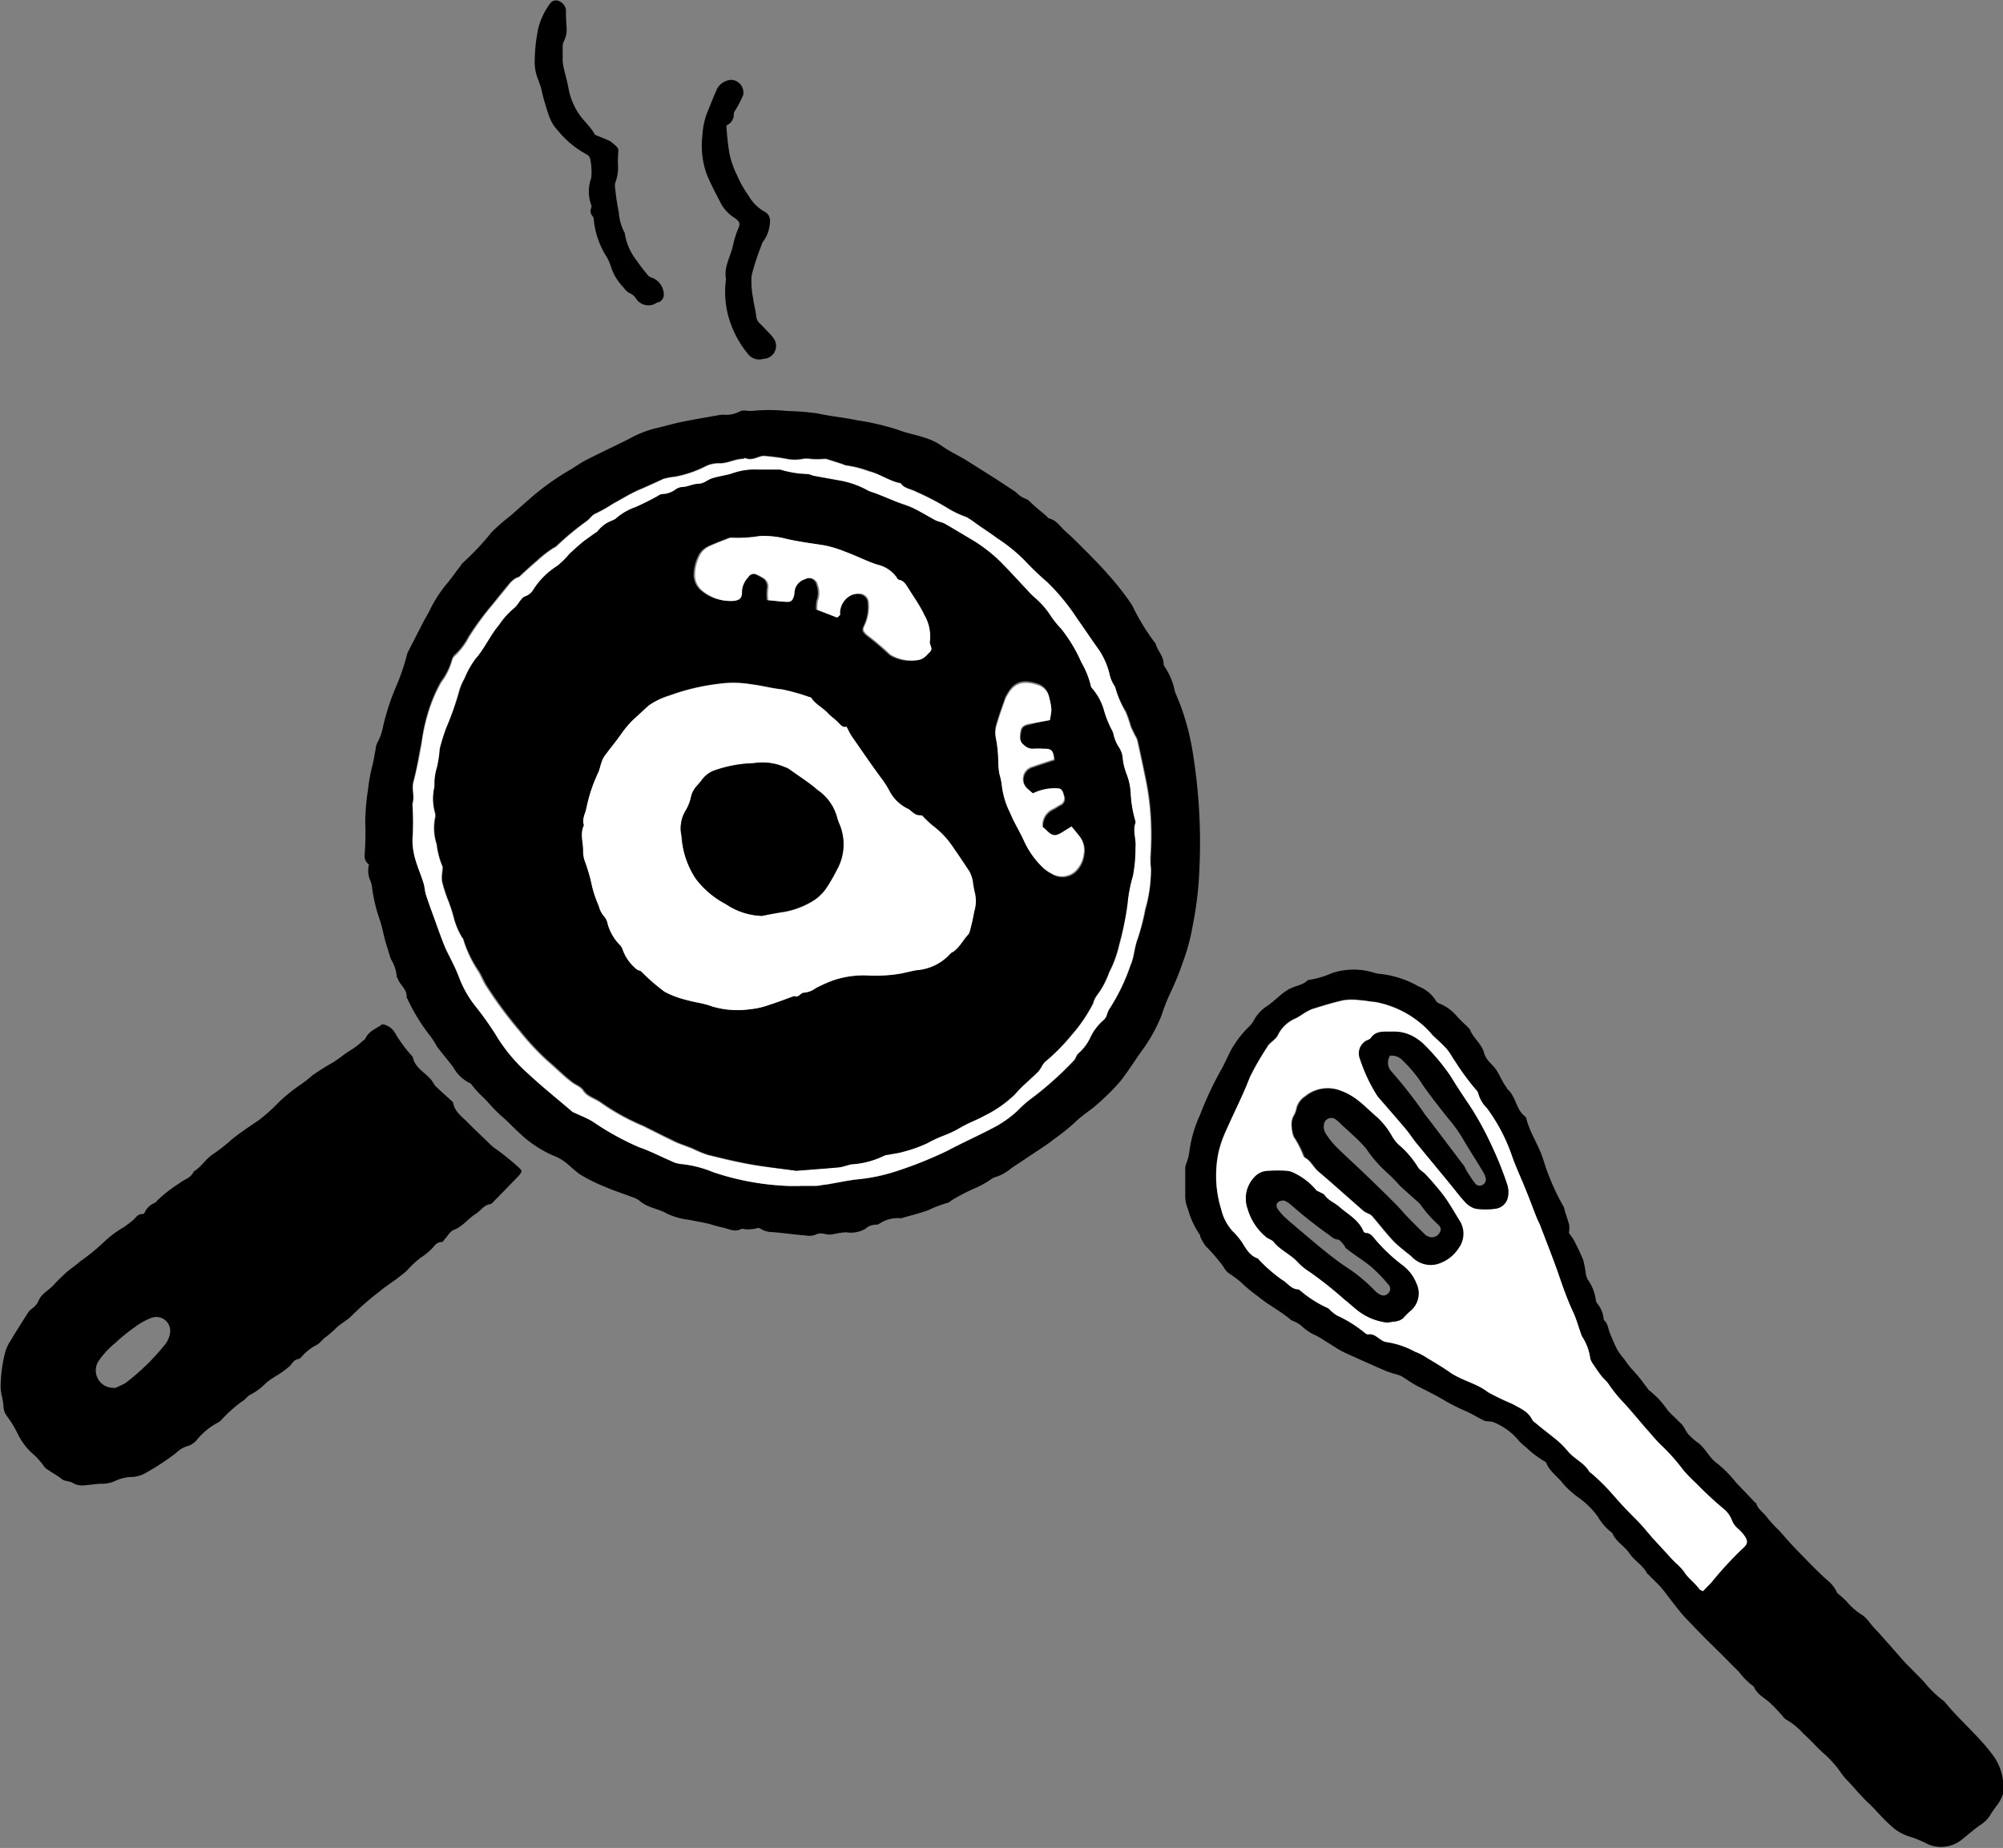
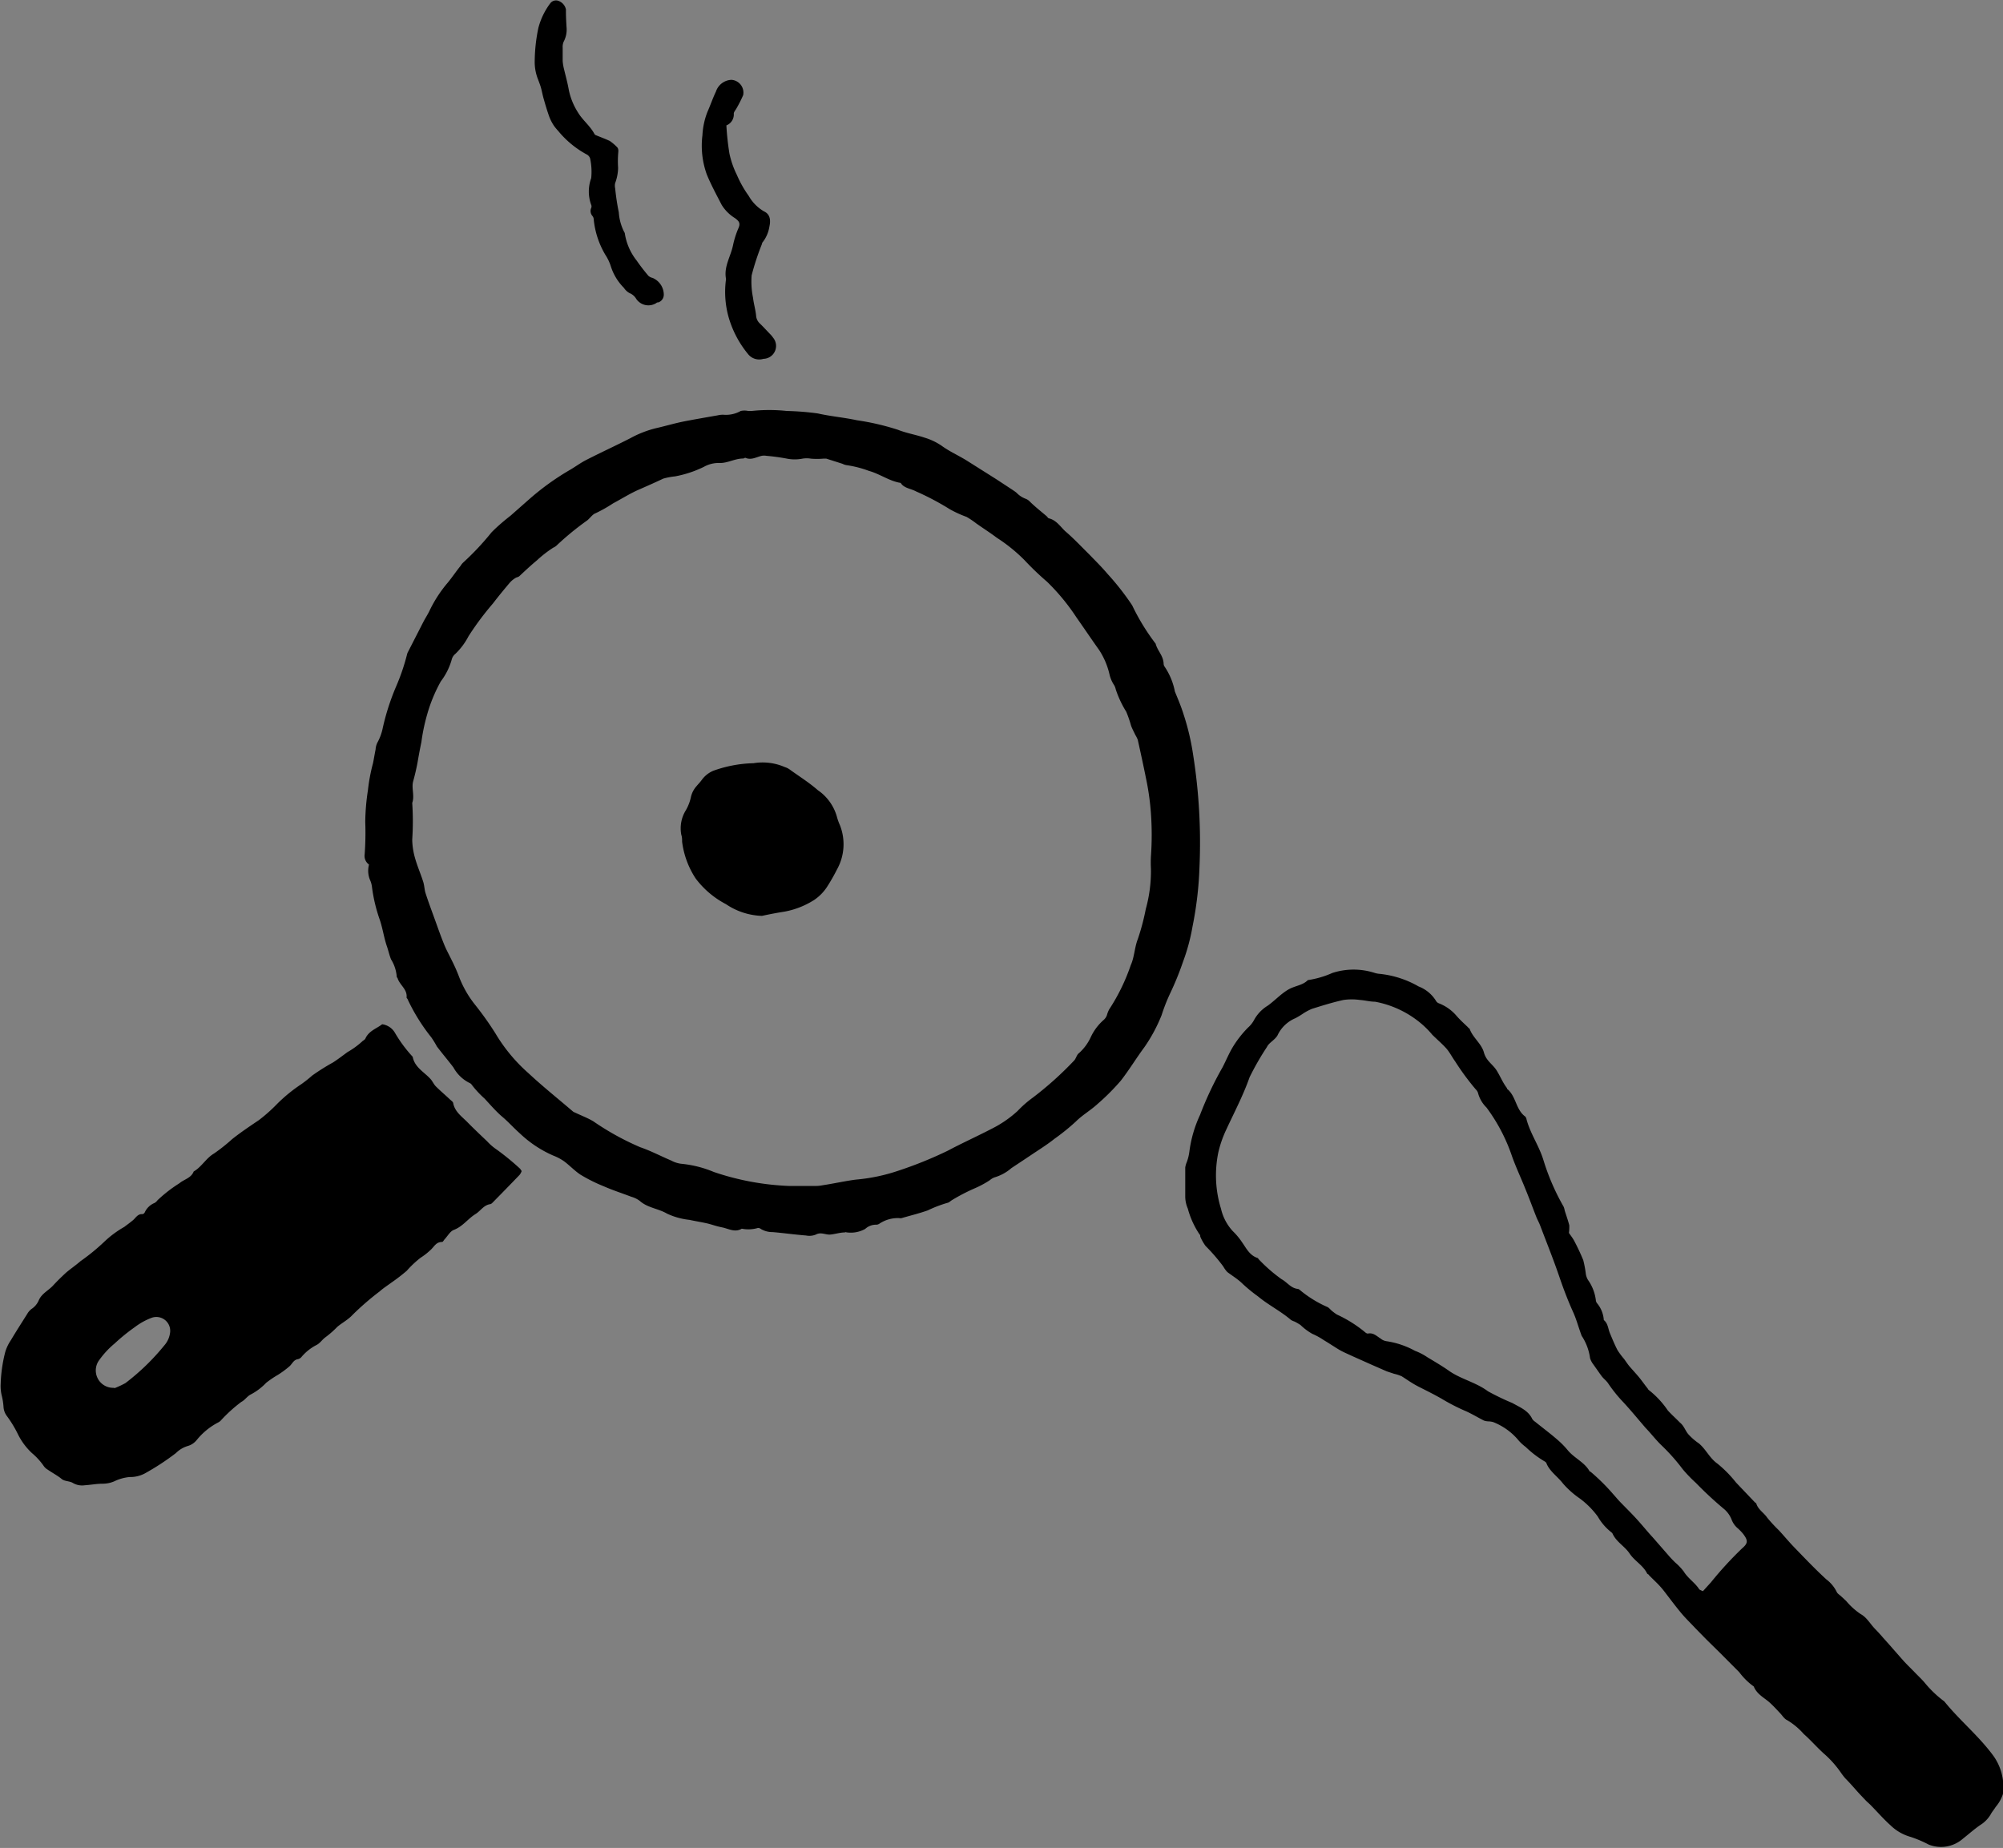
<svg xmlns="http://www.w3.org/2000/svg" width="170.55" height="157.38" viewBox="0 0 170.55 157.38">
  <rect x="0" y="0" width="170.55" height="157.38" fill="#808080" stroke="none" />
  <defs>
    <style>.cls-1{fill:#fff}</style>
  </defs>
  <g id="レイヤー_2" data-name="レイヤー 2">
    <g id="contents">
      <path d="M31.42 73.63a.9.9 0 01-.37-.87A25.15 25.15 0 0031.1 70a18.81 18.81 0 01.23-2.71 15 15 0 01.43-2.29c.08-.39.14-.78.22-1.17a1.55 1.55 0 01.15-.58 4.35 4.35 0 00.46-1.25 20 20 0 011.14-3.54 18.07 18.07 0 00.94-2.77.77.77 0 01.08-.19l1.31-2.56c.16-.3.34-.58.49-.88a11 11 0 011.56-2.42c.39-.47.74-1 1.1-1.44a1.35 1.35 0 01.26-.32 22.86 22.86 0 002.38-2.54c.5-.51 1.08-1 1.62-1.42l1.61-1.42a21.9 21.9 0 013.48-2.5c.46-.27.9-.6 1.38-.84 1.23-.63 2.5-1.21 3.73-1.84a9 9 0 012.17-.85c.8-.18 1.59-.42 2.4-.58s1.92-.35 2.88-.52a1.88 1.88 0 01.47-.05 2.54 2.54 0 001.48-.32 1.5 1.5 0 01.64 0 2.44 2.44 0 01.29 0 14.13 14.13 0 013 0 23.3 23.3 0 012.63.21c1.1.25 2.23.34 3.33.58a21.26 21.26 0 013.49.81c.73.29 1.52.42 2.27.67a5.29 5.29 0 011.44.68c.68.5 1.44.83 2.15 1.27l2.52 1.59 1.34.88c.13.09.26.17.38.27a2.08 2.08 0 00.76.51.92.92 0 01.34.21c.47.47 1 .88 1.5 1.31 0 0 .09.13.14.15.64.14 1 .71 1.4 1.09.73.62 1.39 1.33 2.07 2 .52.54 1.06 1.07 1.54 1.64a22.16 22.16 0 012.1 2.68 18.49 18.49 0 002 3.27c.15.6.65 1 .68 1.7a.44.44 0 00.08.25 5.7 5.7 0 01.88 2.13c.26.63.53 1.27.73 1.91a20.72 20.72 0 01.82 3.46 47.88 47.88 0 01.54 9.64 30.53 30.53 0 01-.59 5 16.74 16.74 0 01-.81 3 25.05 25.05 0 01-1.1 2.7 15.25 15.25 0 00-.72 1.84 13.53 13.53 0 01-1.48 2.75c-.69.93-1.29 1.93-2 2.84a19.18 19.18 0 01-2 2c-.58.53-1.28.93-1.83 1.48a18.27 18.27 0 01-1.82 1.47c-.6.48-1.26.89-1.9 1.32s-1.17.78-1.76 1.17a3.84 3.84 0 01-1.44.79 1.37 1.37 0 00-.4.24 8.27 8.27 0 01-1.28.69 16.11 16.11 0 00-1.93 1c-.14.08-.26.22-.4.24a10.86 10.86 0 00-1.67.64c-.73.26-1.48.44-2.23.66a.45.45 0 01-.19 0 2.82 2.82 0 00-1.71.48.46.46 0 01-.25.08 1.36 1.36 0 00-.95.36 2.52 2.52 0 01-1.54.3c-.06 0-.13-.05-.19 0-.41 0-.82.14-1.23.18s-.8-.24-1.24 0a1.46 1.46 0 01-.84.08c-1-.08-1.9-.21-2.85-.29a1.89 1.89 0 01-1-.27.36.36 0 00-.25-.08 2.89 2.89 0 01-1.37.06c-.58.35-1.12 0-1.67-.11s-.85-.24-1.28-.34-1-.19-1.5-.3a6 6 0 01-1.91-.53c-.75-.44-1.66-.49-2.33-1.09a2.19 2.19 0 00-.72-.35c-.78-.3-1.57-.55-2.34-.89a13.55 13.55 0 01-2-1c-.49-.33-.9-.77-1.38-1.13a4.34 4.34 0 00-.93-.49 9.78 9.78 0 01-2.83-1.88c-.52-.46-1-1-1.5-1.42s-1-1-1.51-1.55a8.48 8.48 0 01-1.08-1.16.42.42 0 00-.2-.17 3.17 3.17 0 01-1.37-1.32c-.46-.61-.95-1.18-1.41-1.79a7.77 7.77 0 00-.48-.78 16.17 16.17 0 01-2-3.21c0-.06-.1-.12-.1-.17.07-.68-.5-1-.74-1.57 0-.08-.11-.16-.1-.23a3.24 3.24 0 00-.48-1.45c-.15-.36-.23-.76-.36-1.13-.25-.73-.35-1.5-.6-2.24a13.47 13.47 0 01-.67-2.82 1.94 1.94 0 00-.16-.57 2.05 2.05 0 01-.09-1.32zM68.17 101h1.34c.29 0 .57-.07.86-.11.84-.14 1.67-.32 2.51-.43a15.3 15.3 0 003.59-.75A34.27 34.27 0 0080.7 98c1.22-.65 2.49-1.22 3.72-1.86a9.61 9.61 0 002.22-1.52 9.31 9.31 0 011.3-1.14 28.87 28.87 0 003.49-3.13c.19-.17.24-.52.44-.66a4.12 4.12 0 001-1.35 4.42 4.42 0 011.13-1.5 1 1 0 00.25-.38 2.38 2.38 0 01.19-.49 16.67 16.67 0 001.84-3.77c.31-.68.32-1.49.59-2.19a19.39 19.39 0 00.69-2.59A12.14 12.14 0 0098 74a9.81 9.81 0 010-1.09 25.73 25.73 0 000-3.62 21.94 21.94 0 00-.42-3c-.22-1.1-.46-2.19-.7-3.28a2.35 2.35 0 00-.21-.42c-.12-.26-.26-.51-.36-.78a10.39 10.39 0 00-.41-1.19 8.83 8.83 0 01-.9-1.92 1.12 1.12 0 00-.18-.42 2.77 2.77 0 01-.35-.85 6.41 6.41 0 00-.88-2.07c-.65-.91-1.27-1.84-1.92-2.76a18 18 0 00-2.51-3.05 24.42 24.42 0 01-1.94-1.86 14 14 0 00-2.34-1.89c-.57-.43-1.17-.81-1.75-1.22a7.54 7.54 0 00-.83-.56 9.45 9.45 0 01-1.44-.66A22.55 22.55 0 0078 41.85c-.42-.23-1-.27-1.28-.68 0-.05-.12-.06-.18-.07-.9-.19-1.66-.75-2.56-1a9.08 9.08 0 00-1.86-.48 1.12 1.12 0 01-.38-.12l-1.38-.44h-.26a6.22 6.22 0 01-1.06 0 2.13 2.13 0 00-.71 0 3.45 3.45 0 01-1.32 0 17.51 17.51 0 00-1.75-.24 1.09 1.09 0 00-.4 0c-.46.1-.9.4-1.41.16 0 0-.12.07-.18.07-.7 0-1.32.4-2 .38a2.56 2.56 0 00-1.34.33 9.53 9.53 0 01-2.45.81 5.75 5.75 0 00-1 .19c-.7.33-1.4.64-2.11.95s-1.44.77-2.17 1.16a12 12 0 01-1.49.84c-.27.1-.46.41-.71.61a24.12 24.12 0 00-2.61 2.14 1 1 0 01-.28.18 9.75 9.75 0 00-1.39 1.08c-.52.43-1 .88-1.49 1.34-.09.09-.25.1-.35.17a2.12 2.12 0 00-.46.38c-.5.59-1 1.2-1.46 1.8a24.45 24.45 0 00-2.07 2.78 5.73 5.73 0 01-1.11 1.49.91.91 0 00-.32.5 5.49 5.49 0 01-.92 1.84 13 13 0 00-1.15 2.76 16.25 16.25 0 00-.51 2.42c-.11.53-.2 1-.3 1.58s-.24 1.18-.4 1.76.14 1.23-.08 1.84a23.21 23.21 0 010 3.12 6 6 0 00.24 1.58c.19.68.48 1.34.69 2 .11.34.11.7.21 1 .22.69.48 1.38.73 2.07s.53 1.5.83 2.24c.18.46.43.9.65 1.36a14.36 14.36 0 01.62 1.39 8.94 8.94 0 001.35 2.39A26.94 26.94 0 0142.18 88 14.12 14.12 0 0045 91.4c1.2 1.12 2.49 2.15 3.74 3.22a.61.61 0 00.22.13c.52.25 1.06.45 1.55.74a22.9 22.9 0 004 2.21c.91.31 1.77.77 2.65 1.14a2.38 2.38 0 00.83.27 9.53 9.53 0 012.79.7 22.52 22.52 0 006.38 1.19zM32.54 87.23a1.48 1.48 0 011.06.68A11.61 11.61 0 0035.14 90c.17.92 1 1.3 1.55 1.93.15.18.25.42.42.59.39.39.82.75 1.22 1.13.1.09.24.18.26.3.14.74.74 1.14 1.22 1.63s1.11 1.09 1.67 1.62a4.48 4.48 0 00.81.7 21.39 21.39 0 012 1.64s.07.11.13.19a1.16 1.16 0 01-.18.33c-.74.77-1.48 1.53-2.23 2.29-.08.08-.17.19-.27.2-.55.08-.82.57-1.23.83-.66.4-1.1 1.07-1.86 1.36-.32.12-.53.52-.79.8-.07.08-.15.24-.22.23-.53 0-.68.43-1 .7a5.5 5.5 0 01-.82.64 8.43 8.43 0 00-1.19 1.12 16.11 16.11 0 01-1.3 1c-.34.25-.7.48-1 .75A23.15 23.15 0 0030 112c-.37.4-.88.66-1.28 1a8.11 8.11 0 01-1 .88c-.27.19-.46.5-.74.65a4.16 4.16 0 00-1.28 1 .58.58 0 01-.32.22c-.38.05-.49.39-.72.6a8.07 8.07 0 01-1 .74 8.28 8.28 0 00-1 .68 5 5 0 01-1.33 1c-.29.15-.49.48-.78.62a12.53 12.53 0 00-1.77 1.61 1 1 0 01-.16.12 5.79 5.79 0 00-1.88 1.53 1.52 1.52 0 01-.76.5 2.38 2.38 0 00-1 .6 21.34 21.34 0 01-2.66 1.74 2.64 2.64 0 01-1.28.3 3.8 3.8 0 00-1.32.37 2.51 2.51 0 01-1 .2c-.49 0-1 .1-1.49.13a1.57 1.57 0 01-1-.18c-.31-.2-.72-.13-1-.37s-.78-.51-1.17-.78a1.06 1.06 0 01-.33-.3 5.58 5.58 0 00-1-1.1 5.54 5.54 0 01-1.21-1.63 9.91 9.91 0 00-.93-1.53 1.43 1.43 0 01-.29-.78 5.45 5.45 0 00-.16-1 3.51 3.51 0 01-.08-1 12.22 12.22 0 01.39-2.69 3.66 3.66 0 01.48-1c.45-.76.93-1.5 1.4-2.25a1.36 1.36 0 01.35-.4 1.66 1.66 0 00.63-.76c.25-.56.81-.81 1.2-1.23s.64-.66 1-1 .91-.7 1.34-1.08a17.74 17.74 0 002-1.63 8.66 8.66 0 011.73-1.29c.25-.19.5-.37.74-.57s.4-.55.81-.52a.27.27 0 00.2-.16 1.56 1.56 0 01.83-.79.79.79 0 00.25-.23 11.85 11.85 0 011.87-1.45c.4-.34 1-.44 1.21-1 .68-.39 1.05-1.13 1.73-1.53a15.21 15.21 0 001.55-1.23c.73-.58 1.51-1.1 2.28-1.62A13.92 13.92 0 0023.61 94a13.34 13.34 0 012.05-1.67 10.51 10.51 0 00.92-.73 18.32 18.32 0 011.78-1.12c.42-.27.82-.58 1.23-.88a7 7 0 001.22-.88c.09-.1.25-.16.3-.27.3-.67.96-.85 1.43-1.22zm-22.81 31a7.48 7.48 0 00.95-.44 19.34 19.34 0 003.32-3.22 2 2 0 00.47-1 1.18 1.18 0 00-1.56-1.34 5.67 5.67 0 00-1.44.8 16 16 0 00-1.7 1.38 7.41 7.41 0 00-1.39 1.52 1.48 1.48 0 001.35 2.26zM133.59 105c.17.25.32.44.43.64a18.3 18.3 0 01.79 1.68 9.1 9.1 0 01.22 1.18 1.43 1.43 0 00.18.5 3.79 3.79 0 01.67 1.71.53.53 0 00.08.25 2.5 2.5 0 01.6 1.46c.36.29.36.74.52 1.12s.41 1 .65 1.45a6.64 6.64 0 00.56.75c.16.22.3.44.47.64s.53.59.78.89.51.68.77 1a.28.28 0 00.08.11 7.66 7.66 0 011.62 1.74c.28.31.6.6.89.89l.15.15c.34.27.46.71.72 1a5.08 5.08 0 00.89.77c.61.51.91 1.26 1.59 1.73a10.34 10.34 0 011.57 1.6l1.59 1.67c.05.05.13.08.14.14.17.51.65.77.93 1.19a12.41 12.41 0 001 1.08c.42.46.82.94 1.25 1.39.91.94 1.81 1.89 2.77 2.77a3 3 0 01.89 1.07c.06.15.24.25.37.37l.44.41a5.92 5.92 0 001.23 1.11c.55.3.84.89 1.28 1.32.23.24.45.48.66.73.6.66 1.18 1.34 1.77 2 .29.31.6.61.89.91s.57.56.83.86a9.39 9.39 0 001.6 1.55.48.48 0 01.11.09c1.28 1.58 2.87 2.88 4.1 4.53a4.55 4.55 0 01.87 3.35 3.18 3.18 0 01-.61 1.08c-.14.23-.32.43-.44.66a2.67 2.67 0 01-.88.89c-.51.35-1 .79-1.46 1.15a2.83 2.83 0 01-2.93.51 10.18 10.18 0 00-1.53-.65 4 4 0 01-1.73-1c-.58-.52-1.09-1.11-1.64-1.67-.15-.16-.33-.3-.48-.46s-.49-.51-.72-.77-.64-.73-1-1.09a5.58 5.58 0 01-.37-.48 8.72 8.72 0 00-1.49-1.66c-.58-.53-1.09-1.12-1.67-1.63a5.94 5.94 0 00-1.41-1.18c-.25-.11-.41-.39-.61-.6s-.63-.69-1-1-1-.65-1.24-1.27a5.64 5.64 0 01-1.23-1.21c-.51-.52-1-1-1.54-1.55l-1.27-1.25-.93-.95c-.39-.42-.81-.82-1.18-1.26-.51-.61-1-1.27-1.47-1.88s-.87-.93-1.31-1.39c0-.05-.12-.08-.15-.13-.34-.7-1.07-1.07-1.49-1.7s-1.15-1-1.46-1.71a.43.43 0 00-.09-.1 4.53 4.53 0 01-1.16-1.34 7.2 7.2 0 00-1.53-1.54 7.56 7.56 0 01-1.43-1.27c-.44-.58-1.09-1-1.39-1.67a.34.34 0 00-.16-.21 8.56 8.56 0 01-1.63-1.24 3.81 3.81 0 01-.71-.68 5.38 5.38 0 00-2.06-1.44 1.76 1.76 0 00-.4-.06 1.28 1.28 0 01-.39-.07c-.57-.29-1.12-.63-1.7-.87a17 17 0 01-1.92-1c-.63-.36-1.28-.68-1.91-1s-1-.61-1.47-.9a3.2 3.2 0 00-.64-.21l-.63-.21-1.28-.56-1.7-.76c-.36-.17-.73-.32-1.07-.52s-.86-.55-1.3-.81a6.05 6.05 0 00-1-.55 5 5 0 01-1-.75 5 5 0 00-.5-.29 1.46 1.46 0 01-.31-.14c-.87-.75-1.91-1.26-2.8-2a13.52 13.52 0 01-1.32-1.08c-.39-.39-.88-.68-1.3-1a2.36 2.36 0 01-.34-.47 15.66 15.66 0 00-1.51-1.75 4.05 4.05 0 01-.45-.79c0-.06 0-.15-.06-.19a7.33 7.33 0 01-1-2.2 2.62 2.62 0 01-.22-1v-2.49a1.69 1.69 0 01.12-.44 3.92 3.92 0 00.23-.91 10.6 10.6 0 01.91-3.14 29 29 0 011.92-4.06c.32-.62.58-1.27.95-1.85a9 9 0 011.22-1.53 2.33 2.33 0 00.52-.66 3.23 3.23 0 011.15-1.2c.59-.42 1.12-1 1.73-1.36s1.22-.35 1.69-.82a8 8 0 002.09-.61 5.86 5.86 0 013.61 0 1.94 1.94 0 00.33.07 8.33 8.33 0 013.4 1.08 3 3 0 011.47 1.21.47.47 0 00.24.22 3.75 3.75 0 011.5 1.05c.29.34.63.65 1 1 0 .05.12.09.14.14.27.75 1 1.24 1.21 2s.77 1 1.12 1.59.5 1 .84 1.44c0 0 0 .09.06.11.73.63.7 1.74 1.5 2.32a.45.45 0 01.11.24c.32 1.21 1.06 2.24 1.43 3.44a19.36 19.36 0 001.73 4 1.5 1.5 0 01.09.32c.13.42.28.83.39 1.26a3.92 3.92 0 01-.03.65zM145 135.51l.68-.75a31.29 31.29 0 012.64-2.88c.53-.45.53-.68.11-1.24a4.19 4.19 0 00-.46-.48 1.77 1.77 0 01-.53-.75 2.27 2.27 0 00-.66-.91 31 31 0 01-2.38-2.21 12.06 12.06 0 01-1.11-1.15 16.74 16.74 0 00-1.86-2.09c-.46-.45-.88-1-1.3-1.43-.62-.72-1.22-1.45-1.86-2.15a12.38 12.38 0 01-1.33-1.64c-.15-.24-.4-.41-.57-.64s-.48-.68-.71-1a1.72 1.72 0 01-.27-.52 4.58 4.58 0 00-.64-1.79.77.77 0 01-.12-.24c-.23-.62-.4-1.27-.67-1.87-.43-.95-.8-1.91-1.14-2.9-.51-1.51-1.11-3-1.68-4.5-.1-.27-.25-.52-.35-.79-.3-.76-.58-1.53-.89-2.28-.37-.93-.8-1.84-1.14-2.78a15 15 0 00-2.19-4.2 2.67 2.67 0 01-.71-1.2.7.7 0 00-.2-.34 21.62 21.62 0 01-1.76-2.39c-.26-.36-.46-.77-.75-1.1s-.79-.77-1.19-1.16a7.5 7.5 0 00-.88-.9 8.5 8.5 0 00-4-1.92c-.43 0-.86-.12-1.29-.15a5 5 0 00-1.39 0c-.91.2-1.81.48-2.7.76a4.7 4.7 0 00-.82.45 6.59 6.59 0 01-.57.34 2.93 2.93 0 00-1.54 1.48 1.33 1.33 0 01-.21.26c-.23.24-.55.43-.68.71a23.33 23.33 0 00-1.48 2.58c-.54 1.54-1.31 3-2 4.49a9.52 9.52 0 00-.66 1.9 9.65 9.65 0 00.23 4.83 4.17 4.17 0 001 1.89 5.69 5.69 0 01.77.92c.37.52.65 1.13 1.32 1.36.06 0 .09.1.14.14a13.29 13.29 0 001.92 1.67c.48.26.8.78 1.4.83a.42.42 0 01.17.1 9.71 9.71 0 002.31 1.43c.16.06.27.23.41.34a4.13 4.13 0 00.42.31 11 11 0 012.31 1.43c.1.09.24.21.34.19.47-.09.75.23 1.08.43a1 1 0 00.48.22 7.26 7.26 0 012.44.82 5.09 5.09 0 011.06.55c.6.36 1.21.72 1.79 1.12 1 .73 2.33 1 3.37 1.78a21.23 21.23 0 002.08 1c.63.36 1.35.63 1.69 1.36a.88.88 0 00.24.23c.64.52 1.29 1 1.92 1.55a7.32 7.32 0 01.87.89c.54.65 1.39 1 1.82 1.73 0 .06.11.08.16.13a17.47 17.47 0 011.88 1.87c.19.21.37.43.57.64.51.53 1 1 1.52 1.58s.85 1 1.27 1.45l1.37 1.57c.17.2.36.39.55.58a4.83 4.83 0 01.73.77c.34.56.9.91 1.27 1.44.05.12.18.15.36.23zM48.24 2.32A2.18 2.18 0 0148 3.54a1.1 1.1 0 00-.09.52V5.2a4.21 4.21 0 00.12.71c.13.55.28 1.08.38 1.63a5.64 5.64 0 00.78 2c.41.7 1.06 1.17 1.43 1.88a.31.31 0 00.16.11c.38.16.78.3 1.15.48a4.1 4.1 0 01.56.47c.23.19.15.43.14.68a8.54 8.54 0 000 1.13 3.89 3.89 0 01-.25 1.3 1 1 0 000 .45 19.86 19.86 0 00.31 2.05 4.27 4.27 0 00.45 1.65.37.37 0 01.07.19 4.91 4.91 0 001 2.26 16.22 16.22 0 001 1.3.82.82 0 00.36.18 1.56 1.56 0 01.95 1.4.7.7 0 01-.45.68c-.06 0-.13 0-.19.06a1.25 1.25 0 01-1.74-.41 1.16 1.16 0 00-.54-.44 1.37 1.37 0 01-.48-.45 4.52 4.52 0 01-1.1-1.8 4 4 0 00-.47-1 7.27 7.27 0 01-1-3.07.46.46 0 00-.1-.24.64.64 0 01-.11-.69.34.34 0 000-.26 3.31 3.31 0 010-2.28 5.41 5.41 0 00-.09-1.66.58.58 0 00-.32-.37 8.16 8.16 0 01-2.41-2 4.35 4.35 0 01-.34-.41 4 4 0 01-.4-.76c-.18-.5-.33-1-.48-1.53-.09-.3-.14-.6-.22-.9s-.17-.51-.26-.76a4 4 0 01-.29-1.62 14.35 14.35 0 01.31-2.78 6 6 0 011-2.08.61.61 0 01.73-.22 1 1 0 01.62.73c-.01.48.02 1 .05 1.51zm13.61 8.36a22.6 22.6 0 00.26 2.4 7.66 7.66 0 00.64 1.83 9.19 9.19 0 001 1.77 3.54 3.54 0 001.3 1.32c.52.24.59.73.46 1.31a2.9 2.9 0 01-.62 1.38v.06a21.79 21.79 0 00-.89 2.7 7 7 0 00.12 1.92c.06.51.21 1 .26 1.51a1 1 0 00.34.69c.29.28.56.58.84.87a1.94 1.94 0 01.26.31 1.1 1.1 0 01-.82 1.81 1.21 1.21 0 01-1.31-.41A8.72 8.72 0 0162 26.87a8 8 0 01-.18-3.11c-.21-1.05.41-1.93.6-2.9a7.73 7.73 0 01.44-1.39c.19-.42.12-.61-.29-.9a3.43 3.43 0 01-1.12-1.12c-.44-.85-.9-1.7-1.26-2.57a7.2 7.2 0 01-.38-3.36 6.34 6.34 0 01.43-2c.25-.56.45-1.16.72-1.72a1.45 1.45 0 011.32-1 1.09 1.09 0 011 1.3 10.87 10.87 0 01-.57 1.13c-.08.15-.23.3-.23.45a1 1 0 01-.63 1z" />
-       <path class="cls-1" d="M68.17 101h-1a22.52 22.52 0 01-6.45-1.17 9.53 9.53 0 00-2.79-.7 2.38 2.38 0 01-.83-.27c-.88-.37-1.74-.83-2.65-1.14a22.9 22.9 0 01-4-2.21c-.49-.29-1-.49-1.55-.74a.61.61 0 01-.22-.13c-1.25-1.07-2.54-2.1-3.74-3.22a14.12 14.12 0 01-2.73-3.29 26.94 26.94 0 00-1.76-2.47 8.94 8.94 0 01-1.35-2.39 14.36 14.36 0 00-.62-1.39c-.22-.46-.47-.9-.65-1.36-.3-.74-.56-1.49-.83-2.24s-.51-1.38-.73-2.07c-.1-.34-.1-.7-.21-1-.21-.68-.5-1.34-.69-2a6 6 0 01-.24-1.58 23.21 23.21 0 000-3.12c.22-.61-.08-1.23.08-1.84s.27-1.17.4-1.76.19-1 .3-1.58a16.25 16.25 0 01.51-2.42 13 13 0 011.15-2.76 5.49 5.49 0 00.92-1.84.91.91 0 01.32-.5 5.73 5.73 0 001.11-1.49A24.45 24.45 0 0142 51.46c.49-.6 1-1.21 1.46-1.8a2.12 2.12 0 01.46-.38c.1-.07.26-.08.35-.17.48-.46 1-.91 1.49-1.34a9.75 9.75 0 011.39-1.08 1 1 0 00.28-.18A24.12 24.12 0 0150 44.37c.25-.2.44-.51.71-.61a12 12 0 001.49-.84c.73-.39 1.42-.84 2.17-1.16s1.41-.62 2.11-.95a5.75 5.75 0 011-.19 9.53 9.53 0 002.45-.81 2.56 2.56 0 011.34-.33c.72 0 1.34-.37 2-.38.06 0 .14-.09.18-.07.51.24 1-.06 1.41-.16a1.09 1.09 0 01.4 0 17.51 17.51 0 011.75.24 3.45 3.45 0 001.32 0 2.13 2.13 0 01.71 0 6.22 6.22 0 001.06 0h.26l1.38.44a1.12 1.12 0 00.38.12 9.08 9.08 0 011.86.48c.9.2 1.66.76 2.56 1 .06 0 .15 0 .18.07.33.41.86.45 1.28.68a22.55 22.55 0 012.88 1.51 9.45 9.45 0 001.44.66 7.54 7.54 0 01.83.56c.58.41 1.18.79 1.75 1.22a14 14 0 012.34 1.89 24.42 24.42 0 001.94 1.86 18 18 0 012.51 3.05c.65.92 1.27 1.85 1.92 2.76a6.41 6.41 0 01.88 2.07 2.77 2.77 0 00.35.85 1.12 1.12 0 01.18.42 8.83 8.83 0 00.81 1.9 10.39 10.39 0 01.41 1.19c.1.27.24.52.36.78a2.35 2.35 0 01.21.42c.24 1.09.48 2.18.7 3.28a21.94 21.94 0 01.42 3 25.73 25.73 0 010 3.62A9.81 9.81 0 0098 74a12.14 12.14 0 01-.51 3.44 19.39 19.39 0 01-.65 2.56c-.27.7-.28 1.51-.59 2.19A16.67 16.67 0 0194.41 86a2.38 2.38 0 00-.19.49 1 1 0 01-.25.38 4.42 4.42 0 00-1.14 1.47 4.12 4.12 0 01-1 1.35c-.2.14-.25.49-.44.66a28.87 28.87 0 01-3.49 3.13 9.31 9.31 0 00-1.3 1.14 9.61 9.61 0 01-2.22 1.52c-1.23.64-2.5 1.21-3.72 1.86a34.27 34.27 0 01-4.23 1.7 15.3 15.3 0 01-3.59.75c-.84.11-1.67.29-2.51.43-.29 0-.57.09-.86.11h-1.34zm-.35-1.32c1.39-.11 2.51-.19 3.62-.29a3.63 3.63 0 00.65-.16l.39-.1a7.27 7.27 0 002.75-.71 1 1 0 01.39-.1c.42-.09.85-.13 1.25-.25a11.19 11.19 0 002.13-.72 11.3 11.3 0 011.32-.62 9.64 9.64 0 00.93-.4c.38-.19.74-.41 1.11-.6s1-.45 1.52-.73a10 10 0 002.54-1.78c.21-.23.42-.47.64-.68.45-.43.92-.84 1.36-1.27a2.83 2.83 0 00.3-.44 2.12 2.12 0 01.26-.38 16.57 16.57 0 002.25-2.26 13.35 13.35 0 001.87-2.73 2 2 0 01.3-.66 7.24 7.24 0 001.07-2 9.62 9.62 0 00.86-2.37A25 25 0 0096 77a12.56 12.56 0 01.44-2.42 12.31 12.31 0 00.22-2.42c.07-.7-.27-1.41 0-2.12 0-.09 0-.22-.06-.32a10 10 0 01-.35-2.18 5.17 5.17 0 00-.37-1.69 5.55 5.55 0 01-.3-1.2 2 2 0 00-.31-1 3.32 3.32 0 01-.47-1.08 1.42 1.42 0 00-.13-.38 8.54 8.54 0 01-.72-1.81 4.92 4.92 0 00-1-1.8.28.28 0 01-.09-.17 7.16 7.16 0 00-.8-2 13 13 0 00-1.71-2.86 8.3 8.3 0 01-.88-1.08 7 7 0 00-1.43-1.63 6 6 0 01-.56-.57c-.69-.73-1.37-1.48-2.07-2.2a12.91 12.91 0 00-2.79-2.19c-.73-.43-1.45-.87-2.18-1.29-.25-.13-.55-.17-.8-.29-.62-.31-1.2-.67-1.82-1s-1-.38-1.48-.57-1.23-.51-1.86-.75a4.61 4.61 0 01-.56-.2 7.61 7.61 0 00-2.43-.87l-2.16-.39c-.19 0-.37-.13-.57-.16a8.89 8.89 0 01-2.33-.36h-1.8a5.73 5.73 0 00-2.28.35 3.83 3.83 0 01-.58.16c-.4.09-.82.16-1.21.29s-.77.45-1.16.46-.93.26-1.42.28a1.12 1.12 0 00-.49.18 2 2 0 01-1.18.42.55.55 0 00-.3.12 20.89 20.89 0 01-2 1 4.94 4.94 0 00-1.6.93c-.08.1-.23.13-.35.2a2.71 2.71 0 00-1.22.9c-.05.08-.18.12-.27.19l-.86.62c-.21.16-.41.34-.61.51l-.64.58a6.88 6.88 0 01-1.09 1.07 6.44 6.44 0 00-2 2 1.32 1.32 0 01-.7.58c-.19 0-.33.28-.48.44a2.69 2.69 0 01-.41.52 6.61 6.61 0 00-1.33 1.47c-.75.9-1.21 2-2 2.88a7.64 7.64 0 00-.94 1.68 4.48 4.48 0 00-.43 1A25.81 25.81 0 0138 62a14.82 14.82 0 00-.49 1.73 10.56 10.56 0 01-.22 1.51 4.67 4.67 0 00-.29 1.41V67a4.35 4.35 0 000 2.15 1 1 0 010 .59 4.51 4.51 0 00.16 2.16 6.65 6.65 0 00.46 1.79c.1.19 0 .48 0 .72a2.43 2.43 0 000 .66 13.74 13.74 0 00.43 1.38 12.63 12.63 0 01.55 1.64 6.37 6.37 0 00.68 1.66c0 .08.12.14.14.22a10.29 10.29 0 001.32 2.83c.26.46.46 1 .76 1.39a35 35 0 002.74 3.67 21.86 21.86 0 002.32 2.49c.42.35.82.74 1.23 1.1a11 11 0 00.92.77c.31.23.69.33.92.69.35.53 1 .67 1.47 1a19 19 0 003.62 2l2 1c.32.15.63.33 1 .47s.79.29 1.18.45a12 12 0 001.29.53c1.21.3 2.43.6 3.67.82s2.84.37 3.96.53zM145 135.51c-.13-.08-.26-.11-.31-.19-.37-.53-.93-.88-1.27-1.44a4.83 4.83 0 00-.73-.77c-.19-.19-.38-.38-.55-.58l-1.42-1.53c-.42-.49-.83-1-1.27-1.45s-1-1-1.52-1.58c-.2-.21-.38-.43-.57-.64a17.47 17.47 0 00-1.88-1.87s-.13-.07-.16-.13c-.43-.75-1.28-1.08-1.82-1.73a7.32 7.32 0 00-.87-.89c-.63-.53-1.28-1-1.92-1.55a.88.88 0 01-.24-.23c-.34-.73-1.06-1-1.69-1.36a21.23 21.23 0 01-2.08-1c-1-.79-2.32-1-3.37-1.78-.58-.4-1.19-.76-1.79-1.12a5.09 5.09 0 00-1.06-.55 7.26 7.26 0 00-2.44-.82 1 1 0 01-.48-.22c-.33-.2-.61-.52-1.08-.43-.1 0-.24-.1-.34-.19a11 11 0 00-2.31-1.43 4.13 4.13 0 01-.42-.31c-.14-.11-.25-.28-.41-.34a9.71 9.71 0 01-2.29-1.47.42.42 0 00-.17-.1c-.6 0-.92-.57-1.4-.83a13.29 13.29 0 01-1.92-1.67s-.08-.12-.14-.14c-.67-.23-1-.84-1.32-1.36a5.69 5.69 0 00-.77-.92 4.17 4.17 0 01-1-1.89 9.65 9.65 0 01-.23-4.83 9.52 9.52 0 01.66-1.9c.64-1.5 1.41-3 2-4.49a23.33 23.33 0 011.48-2.58c.13-.28.45-.47.68-.71a1.33 1.33 0 00.21-.26 2.93 2.93 0 011.54-1.48 6.59 6.59 0 00.57-.34 4.7 4.7 0 01.82-.45c.89-.28 1.79-.56 2.7-.76a5 5 0 011.39 0c.43 0 .86.12 1.29.15a8.5 8.5 0 014 1.92 7.5 7.5 0 01.88.9c.4.39.83.74 1.19 1.16s.49.74.75 1.1a21.62 21.62 0 001.76 2.39.7.7 0 01.2.34 2.67 2.67 0 00.71 1.2 15 15 0 012.19 4.2c.34.94.77 1.85 1.14 2.78.31.75.59 1.52.89 2.28.1.27.25.52.35.79.57 1.5 1.17 3 1.68 4.5.34 1 .71 2 1.14 2.9.27.6.44 1.25.67 1.87a.77.77 0 00.12.24 4.58 4.58 0 01.64 1.79 1.72 1.72 0 00.27.52c.23.35.46.7.71 1s.42.4.57.64a12.38 12.38 0 001.33 1.64c.64.7 1.24 1.43 1.86 2.15.42.48.84 1 1.3 1.43a16.74 16.74 0 011.86 2.09 12.06 12.06 0 001.11 1.15 31 31 0 002.38 2.21 2.27 2.27 0 01.66.91 1.77 1.77 0 00.53.75 4.19 4.19 0 01.46.48c.42.56.42.79-.11 1.24a31.29 31.29 0 00-2.64 2.88zM110 96a2.29 2.29 0 00.11.79 7.94 7.94 0 01.87 1.72c.54.24.75.82 1.17 1.18s.78.65 1.16 1l2.76 2.43a3.91 3.91 0 00.41.2 1.15 1.15 0 01.29.2c.63.75 1.23 1.52 1.9 2.23a17.32 17.32 0 001.39 1.15 2.15 2.15 0 002.46.6 3.25 3.25 0 001.6-1.33 2.06 2.06 0 000-2.35c-.43-.7-.84-1.43-1.33-2.09a23.4 23.4 0 00-1.52-1.78c-.21-.23-.54-.38-.67-.64a7.94 7.94 0 00-1.6-1.87 3.46 3.46 0 01-.53-.68 6.46 6.46 0 00-1.27-1.63c-.58-.48-1.1-1-1.7-1.49a5.31 5.31 0 00-1.4-.77 3 3 0 00-3 .48 1.7 1.7 0 00-.75 1.06 1.9 1.9 0 01-.21.56A1.49 1.49 0 00110 96zm8.18 16.64c.41-.12.94 0 1.33-.42a6 6 0 01.62-.61 1.94 1.94 0 00.47-2.31 3.56 3.56 0 00-1.16-1.53 14.48 14.48 0 01-2.35-2.21c-.2-.25-.41-.55-.8-.55a.27.27 0 01-.2-.14c-.4-1-1.32-1.44-2.06-2.09-.4-.35-.93-.52-1.25-1-.08-.11-.26-.16-.39-.24s-.28-.1-.34-.2a5.59 5.59 0 00-2-1.5 1.41 1.41 0 00-.51-.12 10.91 10.91 0 00-1.51 0 1.59 1.59 0 00-1.2.51 2.62 2.62 0 00-.59 2.73 4.83 4.83 0 001.61 2.42c.19.14.47.21.61.39.53.72 1.38 1 2 1.67a5.07 5.07 0 001.08.89 33.27 33.27 0 013 2.39c.38.29.73.63 1.11.92a5 5 0 002.52 1zm.37-24.78h-.26c-.59 0-1.18 0-1.56.55a.85.85 0 01-.35.2 1.24 1.24 0 00-.57 1.58 13.92 13.92 0 001.44 3.08 1.46 1.46 0 00.16.21c.77.89 1.55 1.78 2.31 2.68.33.4.61.84.93 1.23l2.85 3.46c.41.5.79 1 1.23 1.49a1.9 1.9 0 00.93.6 6.22 6.22 0 001.67 0 1.24 1.24 0 001.09-1.11 2.19 2.19 0 00-.07-.92 29.24 29.24 0 00-1.35-3.35 26.69 26.69 0 00-1.76-3.24c-.59-.88-1.19-1.77-1.74-2.68a18.42 18.42 0 00-2.27-2.71 4.35 4.35 0 00-.94-.68 3.41 3.41 0 00-1.75-.39z" />
-       <path d="M67.82 99.71c-1.12-.16-2.53-.32-3.91-.57s-2.46-.52-3.67-.82a12 12 0 01-1.24-.53c-.39-.16-.79-.29-1.18-.45s-.64-.32-1-.47l-2-1a19 19 0 01-3.62-2c-.48-.36-1.12-.5-1.47-1-.23-.36-.61-.46-.92-.69a11 11 0 01-.92-.77c-.41-.36-.81-.75-1.23-1.1a21.86 21.86 0 01-2.32-2.49 35 35 0 01-2.74-3.67c-.3-.43-.5-.93-.76-1.39A10.29 10.29 0 0139.47 80c0-.08-.1-.14-.14-.22a6.37 6.37 0 01-.68-1.66 12.63 12.63 0 00-.55-1.64 13.74 13.74 0 01-.43-1.38 2.43 2.43 0 010-.66c0-.24.11-.53 0-.72a6.65 6.65 0 01-.46-1.79 4.51 4.51 0 01-.16-2.16 1 1 0 000-.59A4.35 4.35 0 0137 67v-.33a4.67 4.67 0 01.22-1.37 10.56 10.56 0 00.22-1.51A14.82 14.82 0 0138 62a25.81 25.81 0 001.15-3.23 4.48 4.48 0 01.43-1 7.64 7.64 0 01.94-1.68c.78-.89 1.24-2 2-2.88a6.61 6.61 0 011.33-1.47 2.69 2.69 0 00.41-.52c.15-.16.29-.39.48-.44a1.32 1.32 0 00.7-.58 6.44 6.44 0 012-2 6.88 6.88 0 001.09-1.07l.64-.58c.2-.17.4-.35.61-.51l.86-.62c.09-.07.22-.11.27-.19a2.71 2.71 0 011.22-.9c.12-.07.27-.1.35-.2a4.94 4.94 0 011.6-.93 20.89 20.89 0 002-1 .55.55 0 01.3-.12 2 2 0 001.18-.42 1.12 1.12 0 01.49-.18c.49 0 .92-.27 1.42-.28s.76-.33 1.16-.46.81-.2 1.21-.29a3.83 3.83 0 00.58-.16 5.73 5.73 0 012.21-.29h1.8a8.89 8.89 0 002.35.39c.2 0 .38.12.57.16l2.16.39a7.61 7.61 0 012.43.87 4.61 4.61 0 00.56.2c.63.24 1.24.5 1.86.75s1 .34 1.48.57 1.2.65 1.82 1c.25.12.55.16.8.29.73.42 1.45.86 2.18 1.29a12.91 12.91 0 012.79 2.19c.7.72 1.38 1.47 2.07 2.2a6 6 0 00.56.57 7 7 0 011.43 1.63 8.3 8.3 0 00.88 1.08 13 13 0 011.71 2.86 7.16 7.16 0 01.8 2 .28.28 0 00.09.17 4.92 4.92 0 011 1.8 8.54 8.54 0 00.72 1.81 1.42 1.42 0 01.13.38 3.32 3.32 0 00.47 1.08 2 2 0 01.31 1 5.55 5.55 0 00.3 1.2 5.17 5.17 0 01.37 1.69 10 10 0 00.35 2.18c0 .1.09.23.06.32-.26.71.08 1.42 0 2.12a12.31 12.31 0 01-.22 2.42A12.56 12.56 0 0096 77a25 25 0 01-.72 3.44 9.62 9.62 0 01-.86 2.37 7.24 7.24 0 01-1.07 2 2 2 0 00-.3.66 13.35 13.35 0 01-1.87 2.73 16.57 16.57 0 01-2.25 2.26 2.12 2.12 0 00-.26.38 2.83 2.83 0 01-.3.44c-.44.43-.91.84-1.36 1.27-.22.21-.43.45-.64.68A10 10 0 0183.83 95c-.49.28-1 .48-1.52.73s-.73.41-1.11.6a9.64 9.64 0 01-.93.4 11.3 11.3 0 00-1.32.62 11.19 11.19 0 01-2.08.75c-.4.12-.83.16-1.25.25a1 1 0 00-.39.1 7.27 7.27 0 01-2.75.71l-.39.1a3.63 3.63 0 01-.65.16c-1.11.1-2.23.18-3.62.29zm4.26-37.82c-.36.08-.56-.21-.79-.45s-.55-.45-.79-.7c-.44-.48-1.06-.76-1.43-1.32a.33.33 0 00-.18-.08 17.37 17.37 0 00-2.33-.65c-.84-.08-1.68-.32-2.54-.42a9.08 9.08 0 00-2.85-.05 18.74 18.74 0 00-4.19 1 6.16 6.16 0 00-1.72.86l-1.32 1.21a8.36 8.36 0 00-1 1.18c-.47.65-1 1.27-1.45 1.92a2 2 0 00-.25.53c-.11.29-.16.61-.29.89a13.06 13.06 0 00-1 3c-.09.49-.4.94-.21 1.47-.35.71-.06 1.44-.07 2.16a2.54 2.54 0 00.18 1 14.7 14.7 0 01.59 2.09 10.34 10.34 0 00.56 1.62 2.15 2.15 0 00.45.89 1.32 1.32 0 01.31.65 4.11 4.11 0 001 1.75 1 1 0 01.26.39 3.7 3.7 0 00.98 1.54c.13.12.21.26.42.28s.24.16.35.26a16.48 16.48 0 001.81 1.55 7.84 7.84 0 001.86.7c.72.21 1.49.28 2.18.55a7.58 7.58 0 003.24.24 6.61 6.61 0 001.68-.39c.7-.22 1.39-.49 2.08-.74.37.19.53-.29.82-.28a1.94 1.94 0 001-.38 12.43 12.43 0 011.44-.65 8 8 0 012.88-.44 12.86 12.86 0 003-.17c.41-.09.82-.19 1.23-.27a4.31 4.31 0 002.92-1.38.57.57 0 01.22-.15c.57-.38.85-1 1.31-1.49a.79.79 0 00.13-.31 15 15 0 00.36-1.61 3 3 0 00.07-1.52 10.13 10.13 0 01-.2-1.1 3 3 0 00-.29-.82c-.43-.69-.88-1.38-1.35-2a7.41 7.41 0 00-1.77-1.89 10.07 10.07 0 01-.9-.86c-.49 0-.49 0-1-.43a.61.61 0 00-.16-.12 3.44 3.44 0 01-1.61-1.52 7.67 7.67 0 00-.58-.94c-.92-1.23-1.78-2.5-2.65-3.75-.13-.29-.25-.55-.41-.85zm-.81-9.3a1.21 1.21 0 00.16-.16.29.29 0 000-.18 1.74 1.74 0 01.93-1.5 1.46 1.46 0 01.84-.14.78.78 0 01.67.64 3.74 3.74 0 01-.31 2c-.22.43-.16.53.18.86a22.07 22.07 0 011.89 1.59 1.09 1.09 0 00.27.19 3.51 3.51 0 002.26.34c.5-.07.72-.41 1-.69s.07-.46 0-.69a.62.62 0 010-.27 3.66 3.66 0 00-.48-2.18c-.4-.79-.9-1.53-1.37-2.28-.19-.3-.36-.63-.77-.71-.07 0-.15-.1-.19-.17a2.77 2.77 0 00-1.68-1.13C73.81 47.77 73 47.33 72 47a9.77 9.77 0 00-2-.58c-1.07-.16-2.15-.31-3.2-.55a7.68 7.68 0 00-2.17-.23 11.77 11.77 0 01-2.44.15.63.63 0 00-.32.08c-.5.19-1 .38-1.48.6a1.82 1.82 0 00-.85.69 3.73 3.73 0 00-.48 1.65 1.75 1.75 0 00.63 1.49 3.77 3.77 0 002.61.87c.51 0 .77-.22.75-.72a1.85 1.85 0 01.54-1.3.56.56 0 01.76-.22 4.23 4.23 0 01.47.25.84.84 0 01.47.93 3.94 3.94 0 000 1c.63.05 1.18.11 1.72.14a.44.44 0 00.33-.18 1.27 1.27 0 00.18-.56 1.24 1.24 0 01.91-1.19.73.73 0 011.09.51 1.93 1.93 0 010 1.32 3 3 0 00-.05.77zm18.12 8.74a7.07 7.07 0 00.11-1 4.91 4.91 0 00-.18-1 1.4 1.4 0 00-.9-1.09c-1.15-.39-2-.32-2.62.76a2.91 2.91 0 00-.2.35c-.27.77-.55 1.54-.78 2.33a2.29 2.29 0 00-.06 1A10.67 10.67 0 0185 65a6.46 6.46 0 00.16 1 5.72 5.72 0 01.21 1 7 7 0 00.71 2.33c.33.81.8 1.55 1.16 2.34a7.24 7.24 0 001.43 2.1 3.1 3.1 0 00.9.68 1.69 1.69 0 002-.14 2.39 2.39 0 00.76-1.46 1.91 1.91 0 00-.3-1.48c-.22-.3-.47-.58-.72-.9l-.76.47c-.62.4-.89.36-1.42-.19a1.66 1.66 0 00-.3-.24 1.5 1.5 0 01.82-1.51c.22-.1.42-.25.64-.37a.62.62 0 00.34-.83c-.12-.5-.2-.56-.67-.58a4.13 4.13 0 00-1.94.43 7.26 7.26 0 01-.57-.5 1.08 1.08 0 01.47-1.77c.63-.22 1.26-.42 1.89-.63-.1-.82-.18-.89-.95-.9a5.34 5.34 0 00-.8 0 1.07 1.07 0 01-.83-.34c-.46-.33-.33-.81-.26-1.23s.39-.5.75-.56c.5-.17 1.06-.28 1.67-.39zM110 96a1.49 1.49 0 01.21-1 1.9 1.9 0 00.21-.56 1.7 1.7 0 01.75-1.06 3 3 0 013-.48 5.31 5.31 0 011.4.77c.6.45 1.12 1 1.7 1.49a6.46 6.46 0 011.27 1.63 3.46 3.46 0 00.53.68 7.94 7.94 0 011.65 1.91c.13.26.46.41.67.64a23.4 23.4 0 011.52 1.78c.49.66.9 1.39 1.33 2.09a2.06 2.06 0 010 2.35 3.25 3.25 0 01-1.6 1.33 2.15 2.15 0 01-2.46-.6 17.32 17.32 0 01-1.39-1.15c-.67-.71-1.27-1.48-1.9-2.23a1.15 1.15 0 00-.29-.2 3.91 3.91 0 01-.41-.2l-2.76-2.43c-.38-.34-.78-.66-1.16-1s-.63-.94-1.17-1.18a7.94 7.94 0 00-.87-1.72A2.29 2.29 0 01110 96zm11.8 9.36a.75.75 0 00.82-.46c.14-.27 0-.46-.2-.64a10.44 10.44 0 01-1.49-1.7 4.27 4.27 0 00-.44-.41l-1.28-1.15a12.72 12.72 0 00-1.15-1.17 10.89 10.89 0 01-1.73-2 10 10 0 00-.77-.82c-.42-.4-.85-.79-1.28-1.18a4.15 4.15 0 00-.49-.45.63.63 0 00-1.06.42 1.06 1.06 0 00.13.7 6.74 6.74 0 00.91 1.16c.84.83 1.72 1.62 2.57 2.44s1.64 1.58 2.44 2.39c.4.39.75.83 1.14 1.23s1 1 1.47 1.47a1.35 1.35 0 00.4.17zm-3.63 7.28a5 5 0 01-2.52-1c-.38-.29-.73-.63-1.11-.92a33.27 33.27 0 00-3-2.39 5.07 5.07 0 01-1.08-.89c-.6-.63-1.45-1-2-1.67-.14-.18-.42-.25-.61-.39a4.83 4.83 0 01-1.61-2.42 2.62 2.62 0 01.59-2.73 1.59 1.59 0 011.2-.51 10.91 10.91 0 011.51 0 1.41 1.41 0 01.51.12 5.59 5.59 0 012 1.5c.06.1.22.13.34.2s.31.13.39.24c.32.47.85.64 1.25 1 .74.65 1.66 1.12 2.06 2.09a.27.27 0 00.2.14c.39 0 .6.3.8.55a14.48 14.48 0 002.35 2.21 3.56 3.56 0 011.16 1.53 1.94 1.94 0 01-.47 2.31 6 6 0 00-.62.61c-.4.38-.93.3-1.34.42zm-8.84-10.4c-.56 0-.78.33-.54.72a4.67 4.67 0 00.66.75c.32.31.68.58 1 .87 1.3 1.09 2.57 2.21 4 3.21a14.09 14.09 0 012.59 2.1 1.48 1.48 0 00.3.26c.35.24.62.24.85 0a.51.51 0 000-.78 12.67 12.67 0 00-1.44-1.49c-.68-.56-1.43-1-2.14-1.57-.08-.06-.1-.2-.17-.27s-.33-.45-.51-.47a1.08 1.08 0 01-.64-.31 38.37 38.37 0 01-3.41-2.69 2.17 2.17 0 00-.55-.33zm9.21-14.38a3.41 3.41 0 011.75.39 4.35 4.35 0 01.94.68 18.42 18.42 0 012.27 2.71c.55.91 1.15 1.8 1.74 2.68a26.69 26.69 0 011.76 3.24 29.24 29.24 0 011.34 3.35 2.19 2.19 0 01.07.92 1.24 1.24 0 01-1.09 1.11 6.22 6.22 0 01-1.67 0 1.9 1.9 0 01-.93-.6c-.44-.46-.82-1-1.23-1.49l-2.85-3.46c-.32-.39-.6-.83-.93-1.23-.76-.9-1.54-1.79-2.31-2.68a1.46 1.46 0 01-.16-.21 13.92 13.92 0 01-1.44-3.08 1.24 1.24 0 01.57-1.58.85.85 0 00.35-.2c.38-.59 1-.56 1.56-.55zm-.15 2a1.11 1.11 0 000 1.29 40.15 40.15 0 012.86 3.64c.17.26.38.5.57.75l2.83 3.74c.1.14.16.32.25.47.22.34.43.68.68 1a.48.48 0 00.65.16.51.51 0 00.26-.63 1.54 1.54 0 00-.22-.49c-.58-1-1.21-1.92-1.77-2.91a12.49 12.49 0 00-1.17-1.61c-.73-.91-1.45-1.83-2.12-2.77a11.24 11.24 0 00-1.92-2.32 1.22 1.22 0 00-.9-.27z" />
-       <path class="cls-1" d="M72.08 61.89c.16.3.28.56.44.8.87 1.25 1.73 2.52 2.65 3.75a7.67 7.67 0 01.58.94 3.44 3.44 0 001.61 1.52.61.61 0 01.16.12c.47.39.47.39 1 .43a10.07 10.07 0 00.9.86 7.41 7.41 0 011.77 1.89c.47.67.92 1.36 1.35 2a3 3 0 01.29.82 10.13 10.13 0 00.2 1.1 3 3 0 01-.08 1.52 15 15 0 01-.36 1.61.79.79 0 01-.13.31c-.46.47-.74 1.11-1.31 1.49a.57.57 0 00-.22.15A4.31 4.31 0 0178 82.63c-.41.08-.82.18-1.23.27a12.86 12.86 0 01-3 .17 8 8 0 00-2.88.44 12.43 12.43 0 00-1.44.65 1.94 1.94 0 01-1 .38c-.29 0-.45.47-.82.28-.69.25-1.38.52-2.08.74a6.61 6.61 0 01-1.68.39 7.58 7.58 0 01-3.24-.24c-.69-.27-1.46-.34-2.18-.55a7.84 7.84 0 01-1.86-.7 16.48 16.48 0 01-1.81-1.55c-.11-.1-.23-.24-.35-.26s-.29-.16-.42-.28A3.7 3.7 0 0153 80.83a1 1 0 00-.26-.39 4.11 4.11 0 01-1-1.75 1.32 1.32 0 00-.31-.65 2.15 2.15 0 01-.45-.89 10.34 10.34 0 01-.56-1.62 14.7 14.7 0 00-.59-2.09 2.54 2.54 0 01-.18-1c0-.72-.28-1.45.07-2.16-.19-.53.12-1 .21-1.47a13.06 13.06 0 011-3c.13-.28.18-.6.29-.89a2 2 0 01.25-.53c.48-.65 1-1.27 1.45-1.92a8.36 8.36 0 011-1.18l1.32-1.21a6.16 6.16 0 011.76-.83 18.74 18.74 0 014.19-1 9.08 9.08 0 012.85.05c.86.1 1.7.34 2.54.42a17.37 17.37 0 012.33.65.33.33 0 01.18.08c.37.56 1 .84 1.43 1.32.24.25.54.46.79.7s.41.53.77.42zM64.88 78c.64-.11 1.27-.23 1.91-.32a7.05 7.05 0 002.54-1 3.93 3.93 0 001.07-1.08 15.76 15.76 0 00.86-1.5 4.41 4.41 0 00.25-3.8 4.75 4.75 0 01-.23-.63 4.08 4.08 0 00-1.65-2.34c-.74-.65-1.58-1.17-2.38-1.75a1.38 1.38 0 00-.42-.21 4.73 4.73 0 00-2.68-.37h-.07a10.79 10.79 0 00-3.31.68 2.33 2.33 0 00-1 .8c-.13.18-.29.34-.43.51a2.07 2.07 0 00-.48.93A3.82 3.82 0 0158.4 69a2.93 2.93 0 00-.39 2.1c0 .2 0 .4.07.6a7.37 7.37 0 001.15 3.12A7.65 7.65 0 0061.81 77a5.79 5.79 0 003.07 1zm6.39-25.41l-1.67-.66a3 3 0 01.05-.77 1.93 1.93 0 000-1.32.73.73 0 00-1.09-.51 1.24 1.24 0 00-.91 1.19 1.27 1.27 0 01-.18.56.44.44 0 01-.33.18c-.54 0-1.09-.09-1.72-.14a3.94 3.94 0 010-1 .84.84 0 00-.47-.93 4.23 4.23 0 00-.47-.25.56.56 0 00-.76.22 1.85 1.85 0 00-.54 1.3c0 .5-.24.68-.75.72a3.77 3.77 0 01-2.61-.87 1.75 1.75 0 01-.63-1.49 3.73 3.73 0 01.48-1.65 1.82 1.82 0 01.85-.69c.48-.22 1-.41 1.48-.6a.63.63 0 01.32-.08 11.77 11.77 0 002.44-.15 7.68 7.68 0 012.17.23c1 .24 2.13.39 3.2.55A9.77 9.77 0 0172 47c.91.35 1.77.79 2.7 1.08a2.77 2.77 0 011.68 1.13c0 .07.12.16.19.17.41.08.58.41.77.71.47.75 1 1.49 1.37 2.28a3.66 3.66 0 01.48 2.18.62.62 0 000 .27c.07.23.22.47 0 .69s-.51.62-1 .69a3.51 3.51 0 01-2.19-.36 1.09 1.09 0 01-.27-.19 22.07 22.07 0 00-1.89-1.59c-.34-.33-.4-.43-.18-.86a3.74 3.74 0 00.31-2 .78.78 0 00-.67-.64 1.46 1.46 0 00-.84.14 1.74 1.74 0 00-.93 1.5.29.29 0 010 .18 1.21 1.21 0 01-.26.21zm18.12 8.74c-.61.11-1.17.22-1.74.3-.36.06-.69.22-.75.56s-.2.9.26 1.23a1.07 1.07 0 00.83.34 5.34 5.34 0 01.8 0c.77 0 .85.08.95.9-.63.21-1.26.41-1.89.63a1.08 1.08 0 00-.47 1.77 7.26 7.26 0 00.57.5 4.13 4.13 0 011.94-.43c.47 0 .55.08.67.58a.62.62 0 01-.34.83c-.22.12-.42.27-.64.37a1.5 1.5 0 00-.82 1.51 1.66 1.66 0 01.3.24c.53.55.8.59 1.42.19l.76-.47c.25.32.5.6.72.9a1.91 1.91 0 01.3 1.48 2.39 2.39 0 01-.76 1.46 1.69 1.69 0 01-2 .14 3.1 3.1 0 01-.9-.68 7.24 7.24 0 01-1.43-2.1c-.36-.79-.83-1.53-1.16-2.34a7 7 0 01-.71-2.33 5.72 5.72 0 00-.21-1A6.46 6.46 0 0185 65a10.67 10.67 0 00-.21-2.18 2.29 2.29 0 01.06-1c.23-.79.51-1.56.78-2.33a2.91 2.91 0 01.2-.35c.61-1.08 1.47-1.15 2.62-.76a1.4 1.4 0 01.9 1.09 4.91 4.91 0 01.18 1 7.07 7.07 0 01-.14.86z" />
      <path d="M64.88 78a5.79 5.79 0 01-3.07-1 7.65 7.65 0 01-2.58-2.19 7.37 7.37 0 01-1.15-3.12c0-.2 0-.4-.07-.6A2.93 2.93 0 0158.4 69a3.82 3.82 0 00.43-1.12 2.07 2.07 0 01.48-.93c.14-.17.3-.33.43-.51a2.33 2.33 0 011-.8 10.79 10.79 0 013.34-.64h.07a4.73 4.73 0 012.68.33 1.38 1.38 0 01.42.21c.8.58 1.64 1.1 2.38 1.75a4.08 4.08 0 011.65 2.34 4.75 4.75 0 00.23.63 4.41 4.41 0 01-.25 3.8 15.76 15.76 0 01-.86 1.5 3.93 3.93 0 01-1.07 1.08 7.05 7.05 0 01-2.54 1c-.64.1-1.27.22-1.91.36z" />
    </g>
  </g>
</svg>